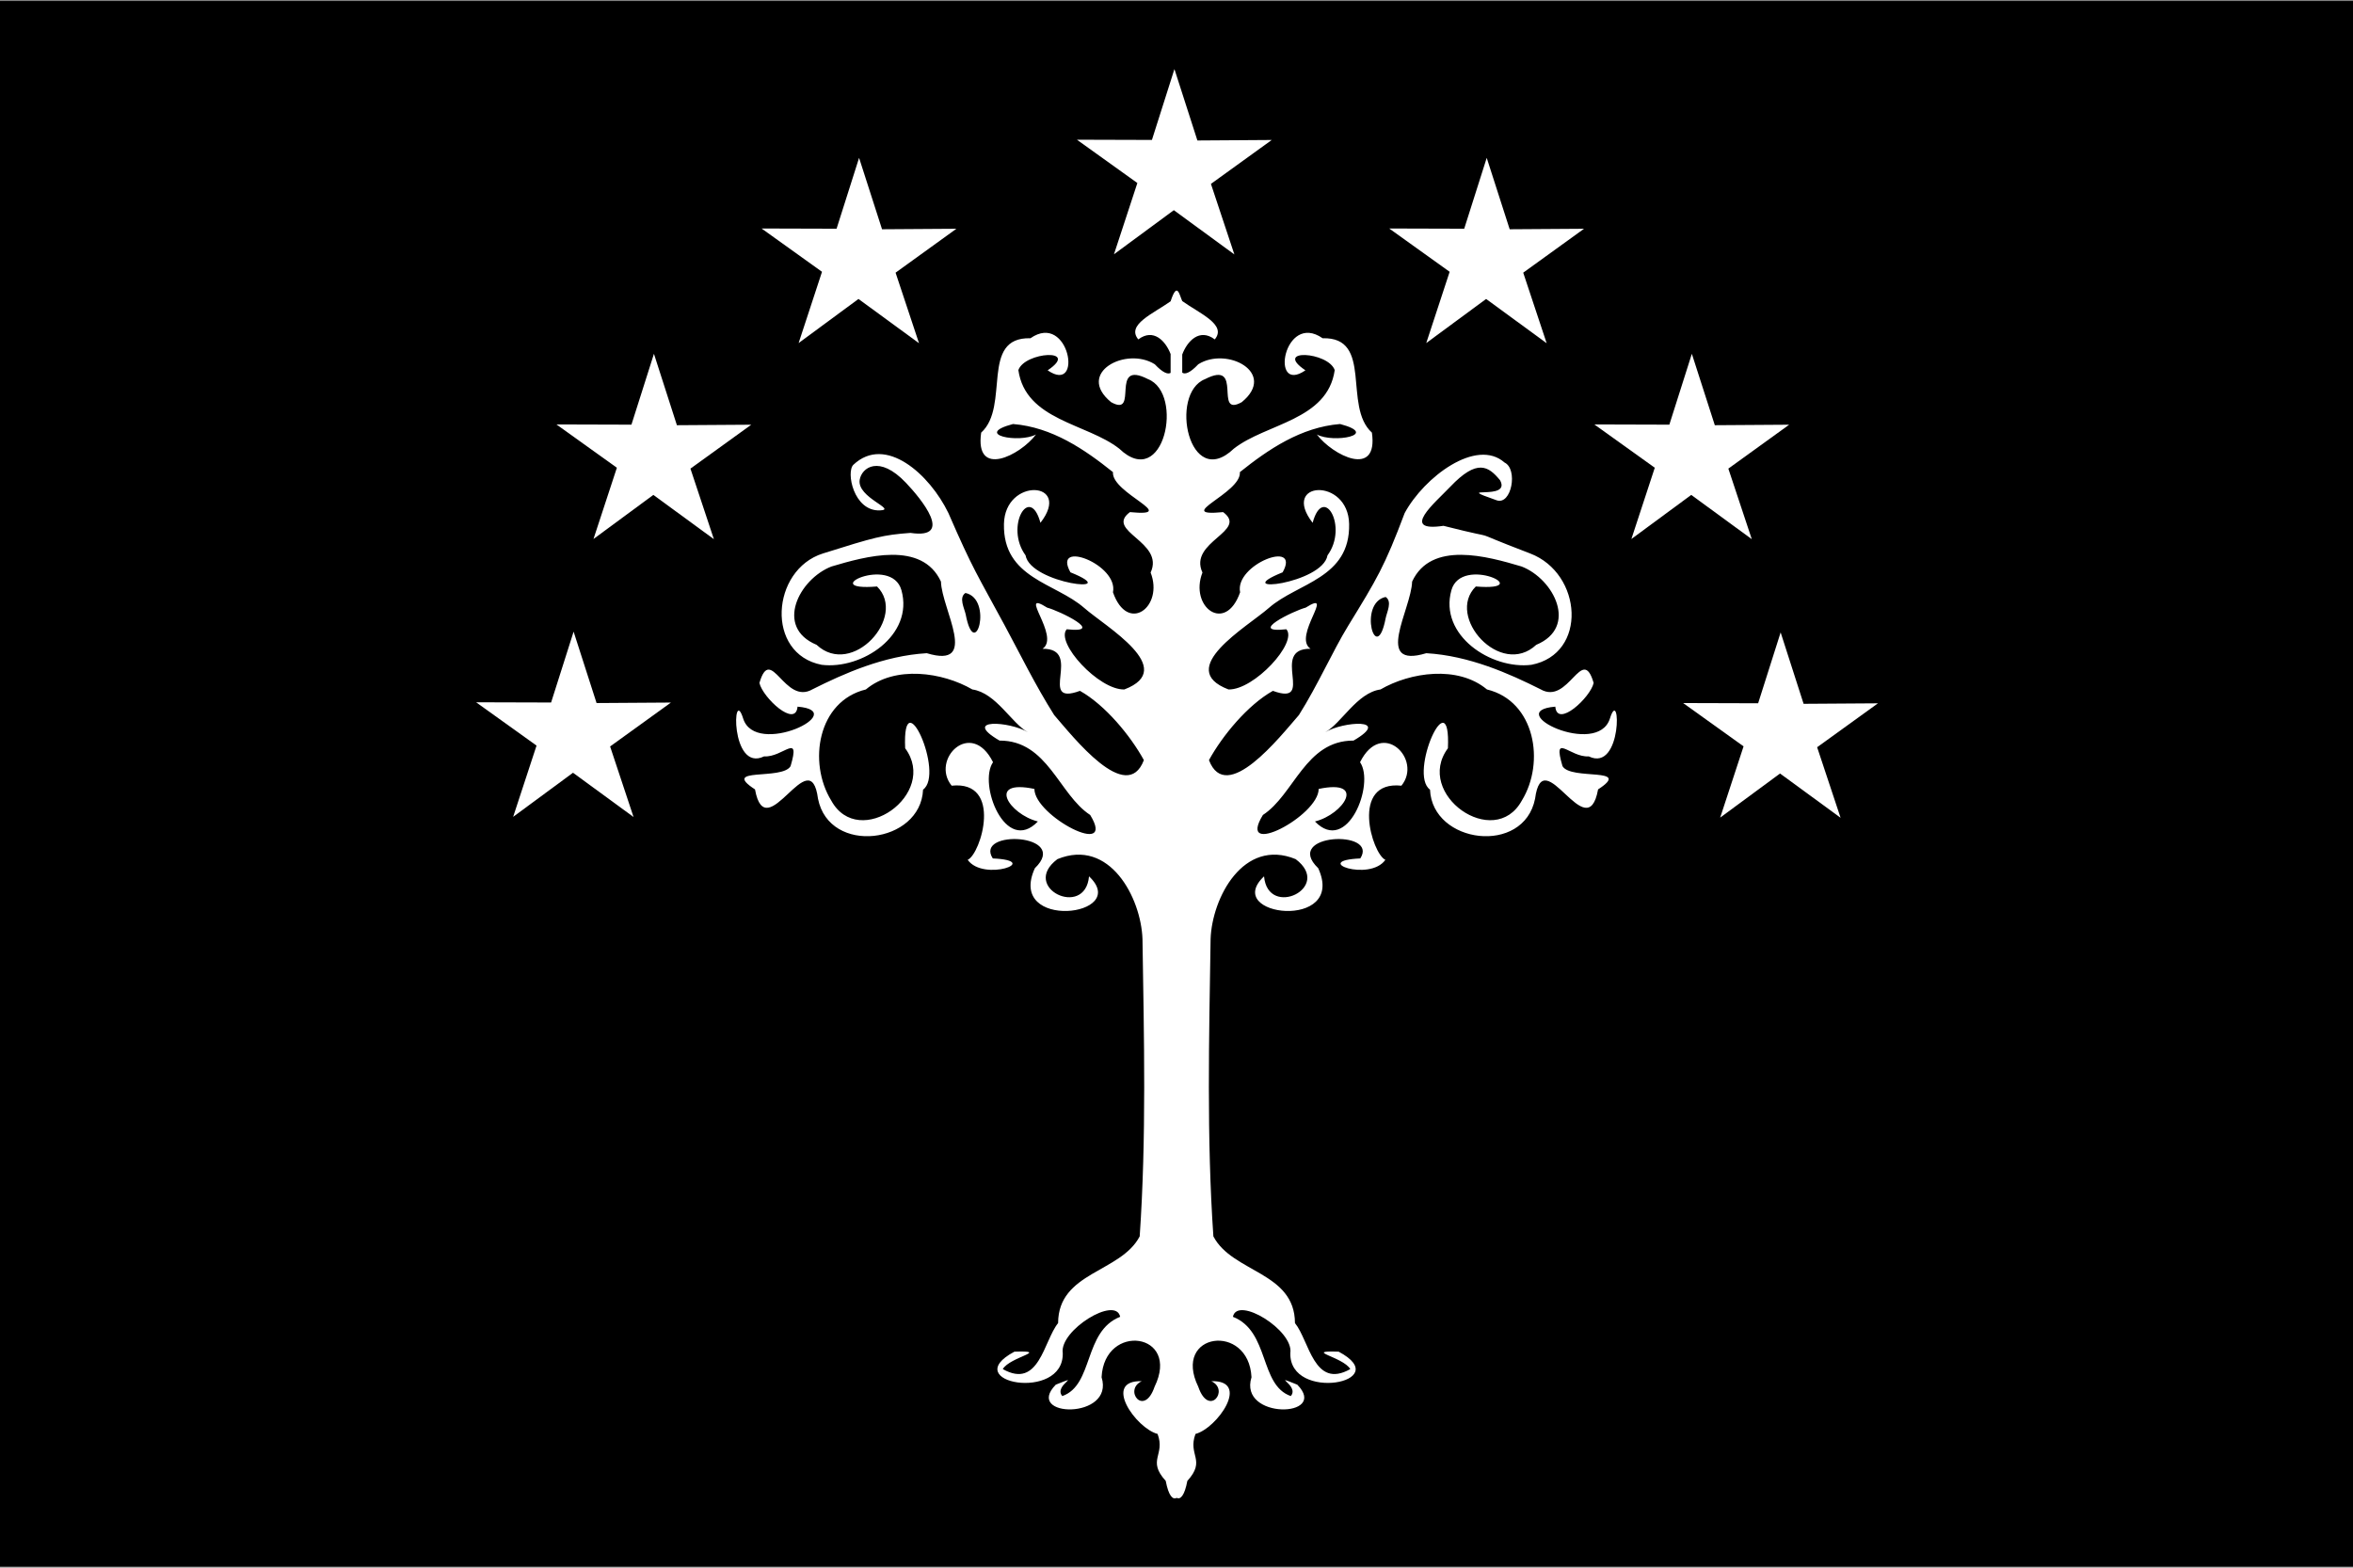
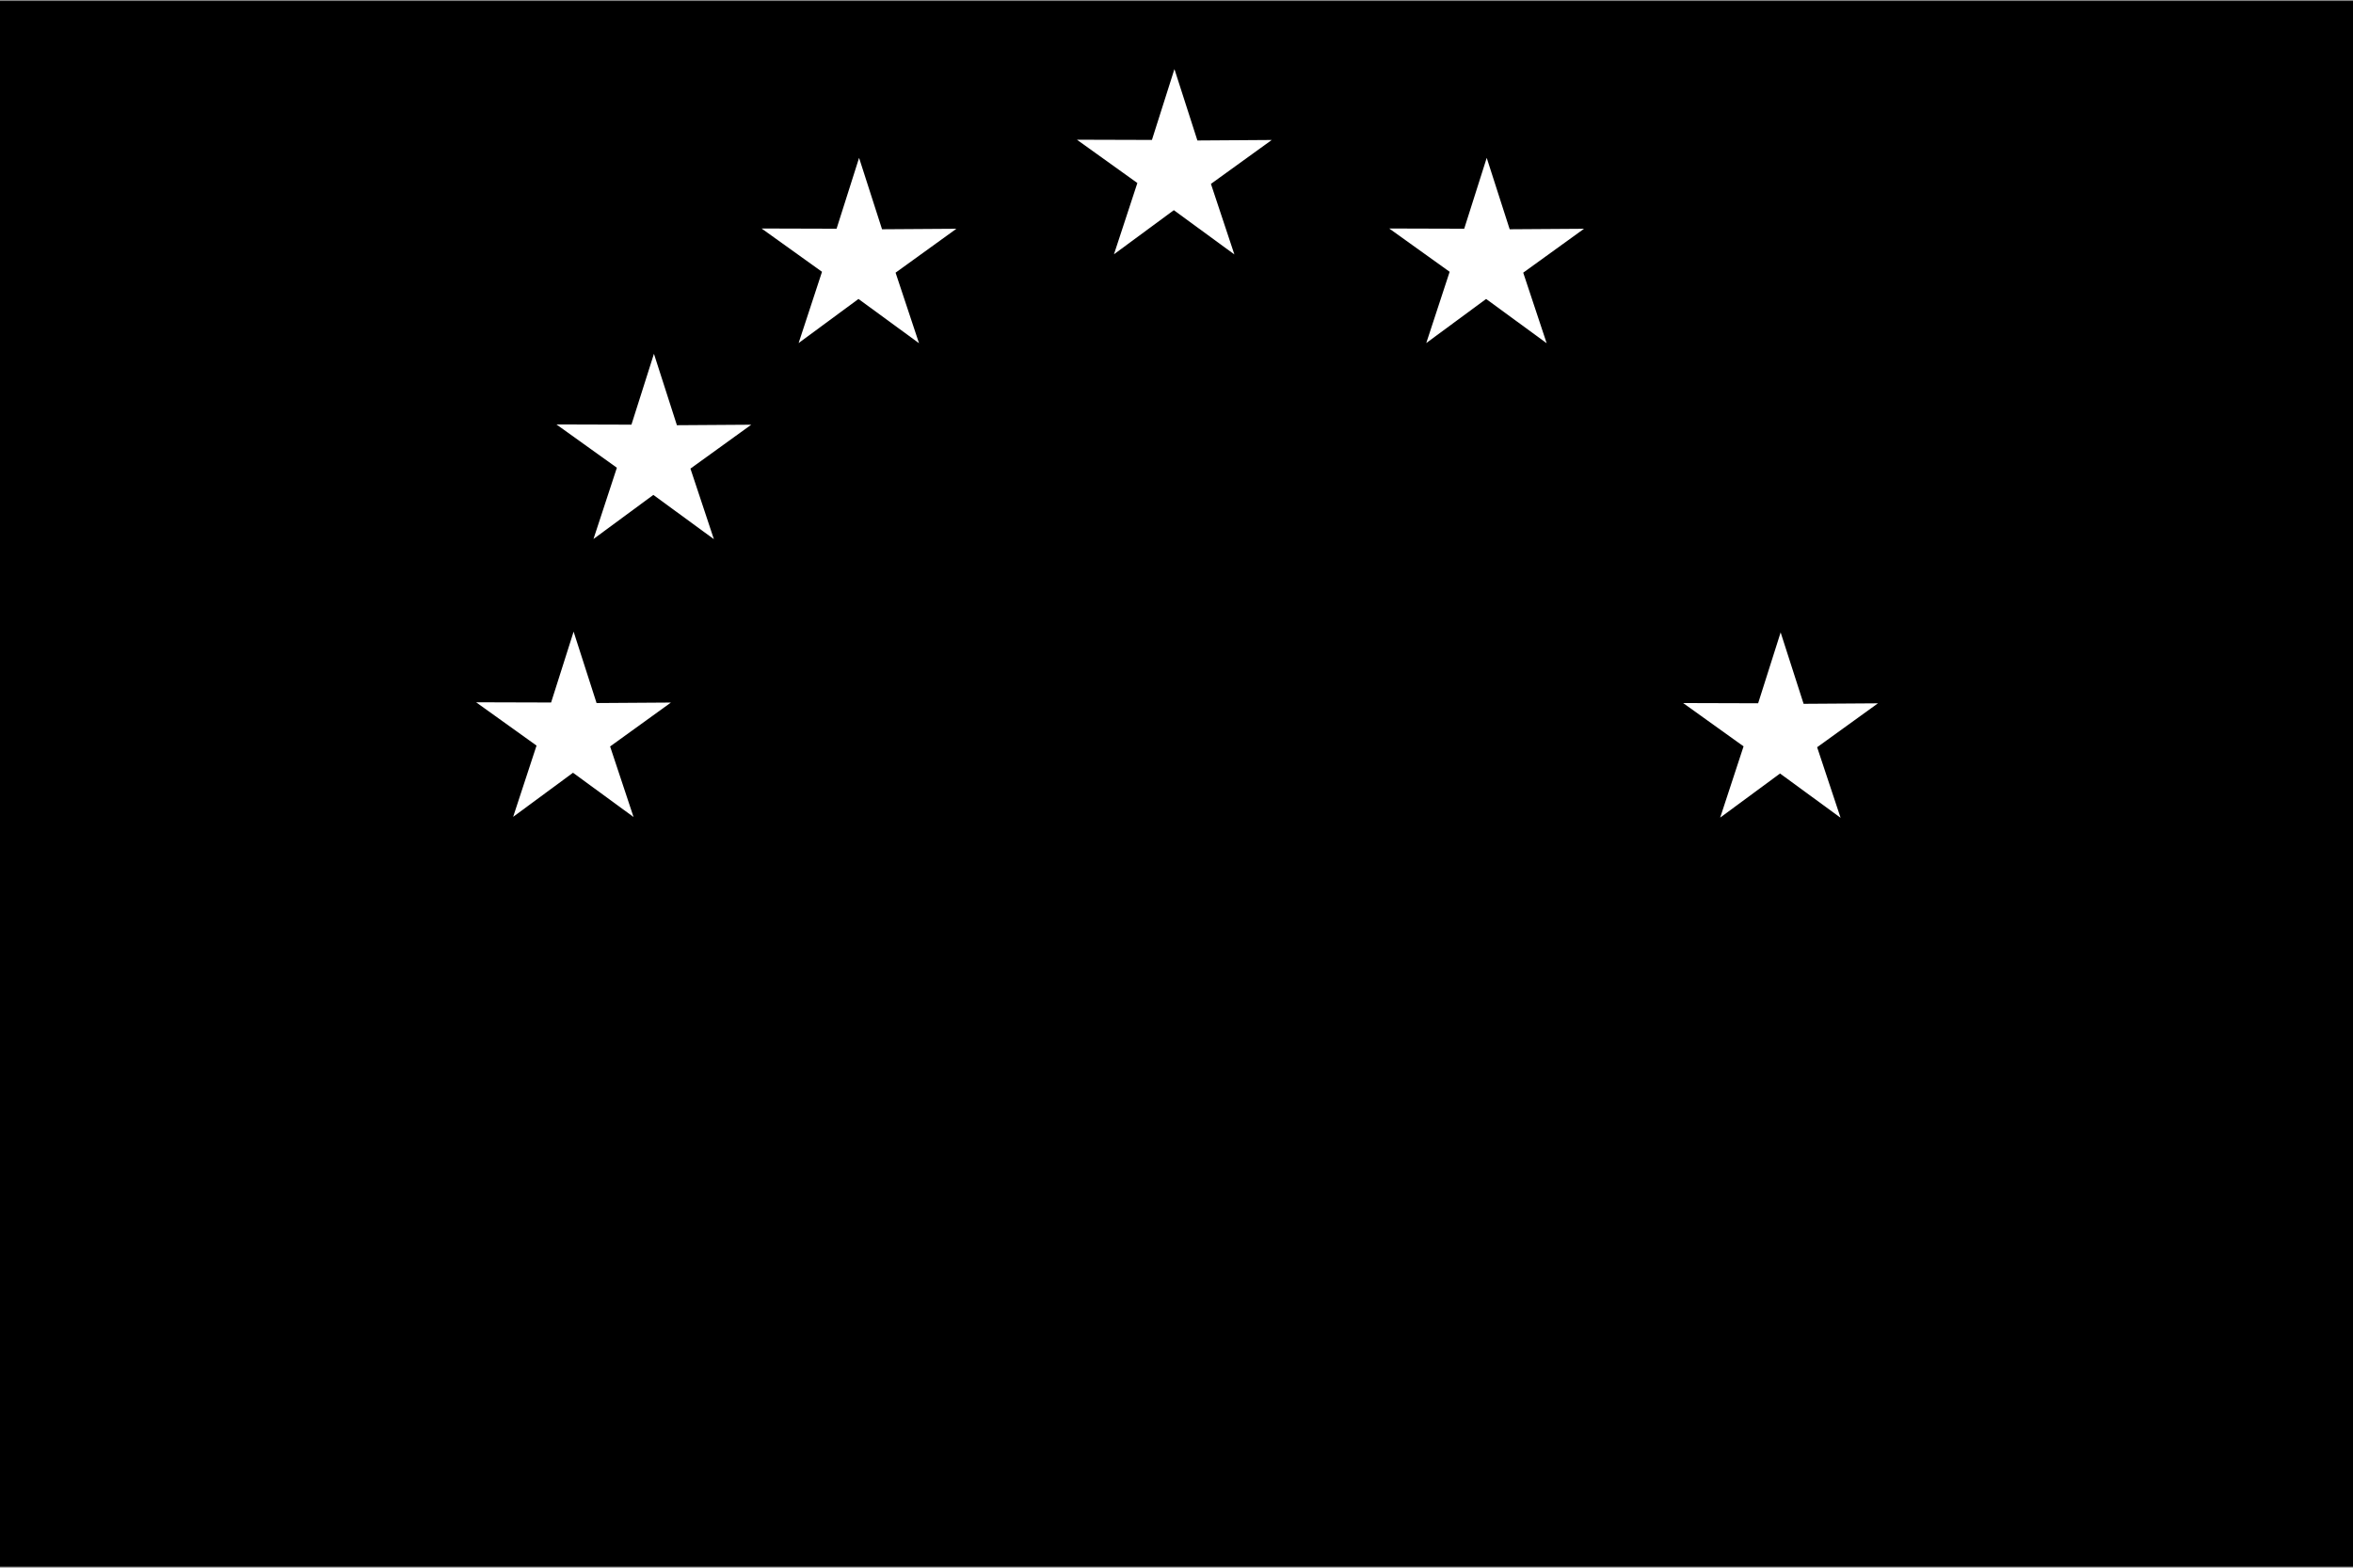
<svg xmlns="http://www.w3.org/2000/svg" xmlns:ns1="http://sodipodi.sourceforge.net/DTD/sodipodi-0.dtd" xmlns:ns2="http://www.inkscape.org/namespaces/inkscape" version="1.0" width="800" height="533" id="svg2" ns1:version="0.32" ns2:version="0.45.1" ns1:docname="Escudo_Gondor.svg" ns2:output_extension="org.inkscape.output.svg.inkscape" ns1:docbase="C:\Documents and Settings\Rondador Nocturno\Escritorio">
  <rect width="100%" height="100%" fill="#808080" stroke="none" />
  <ns1:namedview ns2:window-height="971" ns2:window-width="1280" ns2:pageshadow="2" ns2:pageopacity="0.0" guidetolerance="10.0" gridtolerance="10.0" objecttolerance="10.0" borderopacity="1.0" bordercolor="#666666" pagecolor="#ffffff" id="base" ns2:zoom="1.4296435" ns2:cx="400" ns2:cy="255.43082" ns2:window-x="0" ns2:window-y="23" ns2:current-layer="svg2" width="800px" height="533px" />
  <defs id="defs4" />
  <rect style="fill:#000000;fill-opacity:1;stroke:none;stroke-opacity:1" id="rect2170" width="800.899" height="532.3" x="-0.449" y="0.35" />
  <g transform="translate(36.429,-128.362)" id="layer2" style="display:inline" />
  <g id="g3143" transform="translate(2.5635672e-6,-2.72)">
-     <path style="fill:#ffffff;fill-opacity:1" id="path3253" d="M 397.998,105.158 C 392.035,109.402 382.859,113.131 387.013,118.119 C 392.178,114.231 396.288,118.646 397.998,123.097 C 397.998,125.231 397.998,127.365 397.998,129.499 C 397.055,130.08 395.326,129.451 392.624,126.575 C 382.866,120.414 365.62,129.523 377.767,139.456 C 387.523,144.89 376.942,124.757 390.332,131.633 C 402.663,136.48 395.78,169.827 380.533,155.262 C 369.558,146.651 348.68,145.677 346.235,128.55 C 348.431,122.292 367.355,121.133 356.192,128.629 C 368.472,137.096 363.542,108.529 350.344,117.724 C 333,117.262 343.538,140.85 333.59,149.809 C 331.359,165.449 346.86,157.548 352.241,150.441 C 346.576,153.508 330.707,150.512 344.417,146.885 C 357.745,147.973 368.74,155.515 378.399,163.244 C 377.783,170.406 401.678,178.531 384.168,176.837 C 375.449,183.357 396.096,186.856 391.202,197.384 C 395.745,209.015 383.423,218.402 378.399,204.101 C 380.355,194.64 357.602,185.933 363.937,197.305 C 382.854,204.93 350.355,201.25 348.684,191.536 C 341.537,181.795 350.111,167.081 353.742,180.472 C 364.777,166.245 341.656,164.908 341.335,180.867 C 340.962,199.389 358.856,200.857 368.6,209.396 C 376.015,215.896 400.717,230.087 382.271,237.135 C 373.582,237.382 358.72,221.151 362.672,216.667 C 376.196,218.166 360.121,210.375 356.034,209.317 C 345.561,202.741 360.715,219.149 354.453,223.305 C 368.593,223.139 352.304,243.068 367.177,237.609 C 375.81,242.466 384.374,252.895 388.91,261.16 C 383.048,276.543 364.854,253.232 358.405,245.828 C 351.941,235.581 346.796,225.017 341.651,215.481 C 332.319,198.187 330.799,196.39 322.447,177.153 C 316.105,164.029 301.076,150.446 290.151,160.734 C 287.586,163.149 290.205,176.574 299.13,176.252 C 305.308,176.028 291.268,171.938 292.288,165.837 C 292.972,161.747 298.854,157.237 308.011,166.868 C 313.147,172.269 324.619,186.163 309.55,183.908 C 300.221,184.596 297.375,185.357 279.772,190.904 C 262.168,196.45 260.152,225.06 279.377,228.758 C 293.035,230.425 310.768,218.742 306.483,203.39 C 303.084,191.245 277.072,203.847 298.185,202.126 C 308.538,212.373 289.742,233.272 277.638,221.962 C 263.281,215.98 271.681,199.585 282.696,195.329 C 294.335,191.869 313.457,186.492 319.918,200.466 C 320.175,209.877 333.211,230.286 315.097,224.807 C 300.495,225.657 286.884,231.75 276.295,237.056 C 266.673,242.684 262.125,221.501 258.197,234.922 C 259.301,239.895 270.527,250.367 271.158,242.983 C 289.546,244.501 256.889,260.417 252.665,247.014 C 249.057,235.4 248.213,265.494 259.778,259.895 C 266.181,260.312 272.259,251.452 268.787,263.214 C 265.92,268.136 244.789,263.384 256.696,271.117 C 260.374,291.396 275.467,254.12 278.112,274.278 C 281.959,293.654 313.06,289.614 313.833,271.196 C 321.322,265.809 306.683,233.232 307.748,257.129 C 319.278,272.683 291.998,292.017 282.617,274.911 C 274.612,261.885 278.05,241.089 294.392,237.135 C 304.288,228.861 320.511,231.273 330.587,237.135 C 338.611,238.268 343.984,248.705 349.475,251.676 C 343.417,247.993 326.628,246.829 339.833,254.521 C 356.218,254.455 360.015,272.906 370.654,279.81 C 379.872,294.874 351.695,280.176 351.687,270.959 C 335.283,267.507 343.148,279.597 352.873,282.023 C 341.848,293.495 332.492,269.248 337.62,261.871 C 330.192,246.926 316.283,260.923 323.553,269.853 C 341.079,268.007 333.511,293.082 329.006,295.063 C 334.383,302.646 354.6,295.333 337.541,294.589 C 331.08,284.632 364.125,286.102 351.846,297.908 C 342.075,319.301 384.795,314.361 370.259,300.674 C 368.966,315.226 346.673,304.466 359.511,294.826 C 377.263,287.553 387.957,307.96 388.436,322.011 C 388.951,355.699 389.794,389.456 387.487,423.088 C 381.024,435.456 359.809,435.124 359.748,452.566 C 354.819,458.655 353.31,475.167 340.94,468.213 C 343.363,464.033 357.221,461.891 344.891,462.286 C 325.32,472.725 361.744,479.564 361.329,462.76 C 360.107,455.07 379.361,443.162 380.849,450.432 C 368.306,455.356 371.9,473.643 361.171,477.381 C 358.038,473.769 368.515,469.692 358.958,473.508 C 347.946,484.765 379.059,485.492 374.527,470.979 C 375.469,452.278 401.532,455.75 392.545,474.219 C 388.948,484.749 381.85,475.24 388.198,472.323 C 374.64,471.931 386.209,488.332 393.572,490.262 C 396.287,497.551 389.85,499.08 396.338,506.226 C 397.32,511.414 398.781,512.713 400.053,511.995 C 401.312,512.642 402.721,511.338 403.688,506.226 C 410.177,499.08 403.739,497.551 406.454,490.262 C 413.817,488.332 425.387,471.931 411.828,472.323 C 418.177,475.24 410.999,484.749 407.402,474.219 C 398.416,455.75 424.557,452.278 425.5,470.979 C 420.967,485.492 452.081,484.765 441.068,473.508 C 431.511,469.692 441.989,473.769 438.856,477.381 C 428.126,473.643 431.721,455.356 419.178,450.432 C 420.665,443.162 439.92,455.07 438.697,462.76 C 438.282,479.564 474.706,472.725 455.135,462.286 C 442.805,461.891 456.663,464.033 459.087,468.213 C 446.716,475.167 445.207,458.655 440.278,452.566 C 440.217,435.124 419.002,435.456 412.539,423.088 C 410.232,389.456 411.075,355.699 411.591,322.011 C 412.069,307.96 422.763,287.553 440.515,294.826 C 453.353,304.466 431.06,315.226 429.767,300.674 C 415.232,314.361 457.951,319.301 448.181,297.908 C 435.901,286.102 468.946,284.632 462.485,294.589 C 445.427,295.333 465.643,302.646 471.02,295.063 C 466.516,293.082 458.948,268.007 476.473,269.853 C 483.743,260.923 469.835,246.926 462.406,261.871 C 467.534,269.248 458.1,293.495 447.074,282.023 C 456.8,279.597 464.743,267.507 448.339,270.959 C 448.331,280.176 420.154,294.874 429.372,279.81 C 440.011,272.906 443.808,254.455 460.193,254.521 C 473.398,246.829 456.61,247.993 450.552,251.676 C 456.042,248.705 461.336,238.268 469.36,237.135 C 479.436,231.273 495.659,228.861 505.555,237.135 C 521.897,241.089 525.414,261.885 517.409,274.911 C 508.029,292.017 480.749,272.683 492.279,257.129 C 493.343,233.232 478.705,265.809 486.193,271.196 C 486.966,289.614 518.067,293.654 521.914,274.278 C 524.559,254.12 539.653,291.396 543.331,271.117 C 555.237,263.384 534.107,268.136 531.239,263.214 C 527.768,251.452 533.766,260.312 540.17,259.895 C 551.735,265.494 550.969,235.4 547.361,247.014 C 543.137,260.417 510.401,244.501 528.79,242.983 C 529.42,250.367 540.725,239.895 541.829,234.922 C 537.901,221.501 533.353,242.684 523.732,237.056 C 513.142,231.75 499.532,225.657 484.929,224.807 C 466.816,230.286 479.852,209.877 480.108,200.466 C 486.569,186.492 505.692,191.869 517.33,195.329 C 528.346,199.585 536.667,215.98 522.309,221.962 C 510.205,233.272 491.409,212.373 501.762,202.126 C 522.875,203.847 496.864,191.245 493.464,203.39 C 489.18,218.742 506.991,230.425 520.65,228.758 C 539.874,225.06 538.018,197.684 520.254,190.904 C 495.147,181.32 514.202,187.425 490.777,181.499 C 475.709,183.755 487.933,173.624 493.069,168.223 C 502.226,158.592 506.061,161.224 509.996,165.987 C 514.065,173.303 492.982,167.29 508.839,172.815 C 513.915,174.583 516.178,162.211 511.531,159.981 C 501.937,151.51 484.169,164.959 477.579,177.153 C 470.729,195.354 468.157,199.534 458.375,215.481 C 453.096,224.089 448.085,235.581 441.622,245.828 C 435.172,253.232 416.9,276.543 411.038,261.16 C 415.573,252.895 424.138,242.466 432.77,237.609 C 447.644,243.068 431.434,223.139 445.573,223.305 C 439.312,219.149 454.386,202.741 443.913,209.317 C 439.826,210.375 423.83,218.166 437.354,216.667 C 441.306,221.151 426.365,237.382 417.676,237.135 C 399.231,230.087 424.011,215.896 431.427,209.396 C 441.17,200.857 459.065,199.389 458.692,180.867 C 458.37,164.908 435.249,166.245 446.284,180.472 C 449.916,167.081 458.49,181.795 451.342,191.536 C 449.672,201.25 417.172,204.93 436.09,197.305 C 442.424,185.933 419.671,194.64 421.627,204.101 C 416.603,218.402 404.281,209.015 408.825,197.384 C 403.931,186.856 424.577,183.357 415.858,176.837 C 398.349,178.531 422.165,170.406 421.548,163.244 C 431.208,155.515 442.282,147.973 455.609,146.885 C 469.319,150.512 453.371,153.508 447.707,150.441 C 453.087,157.548 468.668,165.449 466.436,149.809 C 456.489,140.85 467.026,117.262 449.682,117.724 C 436.484,108.529 431.555,137.096 443.834,128.629 C 432.671,121.133 451.595,122.292 453.792,128.55 C 451.347,145.677 430.468,146.651 419.494,155.262 C 404.246,169.827 397.364,136.48 409.694,131.633 C 423.085,124.757 412.425,144.89 422.181,139.456 C 434.327,129.523 417.16,120.414 407.402,126.575 C 404.614,129.542 402.87,130.1 401.949,129.42 C 401.949,127.365 401.949,125.31 401.949,123.256 C 403.622,118.753 407.788,114.186 413.013,118.119 C 417.189,113.105 407.909,109.351 401.949,105.079 C 400.95,102.884 400.247,98.274 397.998,105.158 z M 328.242,204.331 C 337.757,206.333 331.483,228.266 328.322,211.601 C 327.864,209.498 325.901,205.891 328.242,204.331 z M 471.103,205.686 C 473.445,207.246 471.51,210.843 471.103,212.956 C 467.891,229.61 461.588,207.687 471.103,205.686 z " />
    <g transform="matrix(2.529,0,0,2.529,146.146,9.389)" style="fill:#ffffff;fill-opacity:1" id="g3151">
      <path ns1:type="star" style="fill:#ffffff;fill-opacity:1;stroke:none;stroke-opacity:1" id="path2167" ns1:sides="5" ns1:cx="-131.64894" ns1:cy="88.936172" ns1:r1="17.008389" ns1:r2="6.423521" ns1:arg1="0.46364761" ns1:arg2="1.1024704" ns2:flatsided="false" ns2:rounded="0" ns2:randomized="0" d="M -116.436,96.543 L -128.749,94.668 L -134.182,105.755 L -136.204,93.465 L -148.427,91.724 L -137.364,86.003 L -139.485,73.841 L -130.626,82.595 L -119.714,76.818 L -125.302,87.95 L -116.436,96.543 z " transform="matrix(0.718,0.374,-0.374,0.718,147.093,81.432)" />
      <path ns1:type="star" style="fill:#ffffff;fill-opacity:1;stroke:none;stroke-opacity:1" id="path3139" ns1:sides="5" ns1:cx="-131.64894" ns1:cy="88.936172" ns1:r1="17.008389" ns1:r2="6.423521" ns1:arg1="0.46364761" ns1:arg2="1.1024704" ns2:flatsided="false" ns2:rounded="0" ns2:randomized="0" d="M -116.436,96.543 L -128.749,94.668 L -134.182,105.755 L -136.204,93.465 L -148.427,91.724 L -137.364,86.003 L -139.485,73.841 L -130.626,82.595 L -119.714,76.818 L -125.302,87.95 L -116.436,96.543 z " transform="matrix(0.718,0.374,-0.374,0.718,157.893,44.079)" />
      <path ns1:type="star" style="fill:#ffffff;fill-opacity:1;stroke:none;stroke-opacity:1" id="path3141" ns1:sides="5" ns1:cx="-131.64894" ns1:cy="88.936172" ns1:r1="17.008389" ns1:r2="6.423521" ns1:arg1="0.46364761" ns1:arg2="1.1024704" ns2:flatsided="false" ns2:rounded="0" ns2:randomized="0" d="M -116.436,96.543 L -128.749,94.668 L -134.182,105.755 L -136.204,93.465 L -148.427,91.724 L -137.364,86.003 L -139.485,73.841 L -130.626,82.595 L -119.714,76.818 L -125.302,87.95 L -116.436,96.543 z " transform="matrix(0.718,0.374,-0.374,0.718,185.471,17.736)" />
      <path ns1:type="star" style="fill:#ffffff;fill-opacity:1;stroke:none;stroke-opacity:1" id="path3143" ns1:sides="5" ns1:cx="-131.64894" ns1:cy="88.936172" ns1:r1="17.008389" ns1:r2="6.423521" ns1:arg1="0.46364761" ns1:arg2="1.1024704" ns2:flatsided="false" ns2:rounded="0" ns2:randomized="0" d="M -116.436,96.543 L -128.749,94.668 L -134.182,105.755 L -136.204,93.465 L -148.427,91.724 L -137.364,86.003 L -139.485,73.841 L -130.626,82.595 L -119.714,76.818 L -125.302,87.95 L -116.436,96.543 z " transform="matrix(0.718,0.374,-0.374,0.718,227.866,5.8)" />
      <path ns1:type="star" style="fill:#ffffff;fill-opacity:1;stroke:none;stroke-opacity:1" id="path3145" ns1:sides="5" ns1:cx="-131.64894" ns1:cy="88.936172" ns1:r1="17.008389" ns1:r2="6.423521" ns1:arg1="0.46364761" ns1:arg2="1.1024704" ns2:flatsided="false" ns2:rounded="0" ns2:randomized="0" d="M -116.436,96.543 L -128.749,94.668 L -134.182,105.755 L -136.204,93.465 L -148.427,91.724 L -137.364,86.003 L -139.485,73.841 L -130.626,82.595 L -119.714,76.818 L -125.302,87.95 L -116.436,96.543 z " transform="matrix(0.718,0.374,-0.374,0.718,269.849,17.736)" />
-       <path ns1:type="star" style="fill:#ffffff;fill-opacity:1;stroke:none;stroke-opacity:1" id="path3147" ns1:sides="5" ns1:cx="-131.64894" ns1:cy="88.936172" ns1:r1="17.008389" ns1:r2="6.423521" ns1:arg1="0.46364761" ns1:arg2="1.1024704" ns2:flatsided="false" ns2:rounded="0" ns2:randomized="0" d="M -116.436,96.543 L -128.749,94.668 L -134.182,105.755 L -136.204,93.465 L -148.427,91.724 L -137.364,86.003 L -139.485,73.841 L -130.626,82.595 L -119.714,76.818 L -125.302,87.95 L -116.436,96.543 z " transform="matrix(0.718,0.374,-0.374,0.718,297.426,44.079)" />
      <path ns1:type="star" style="fill:#ffffff;fill-opacity:1;stroke:none;stroke-opacity:1" id="path3149" ns1:sides="5" ns1:cx="-131.64894" ns1:cy="88.936172" ns1:r1="17.008389" ns1:r2="6.423521" ns1:arg1="0.46364761" ns1:arg2="1.1024704" ns2:flatsided="false" ns2:rounded="0" ns2:randomized="0" d="M -116.436,96.543 L -128.749,94.668 L -134.182,105.755 L -136.204,93.465 L -148.427,91.724 L -137.364,86.003 L -139.485,73.841 L -130.626,82.595 L -119.714,76.818 L -125.302,87.95 L -116.436,96.543 z " transform="matrix(0.718,0.374,-0.374,0.718,309.363,81.535)" />
    </g>
  </g>
</svg>